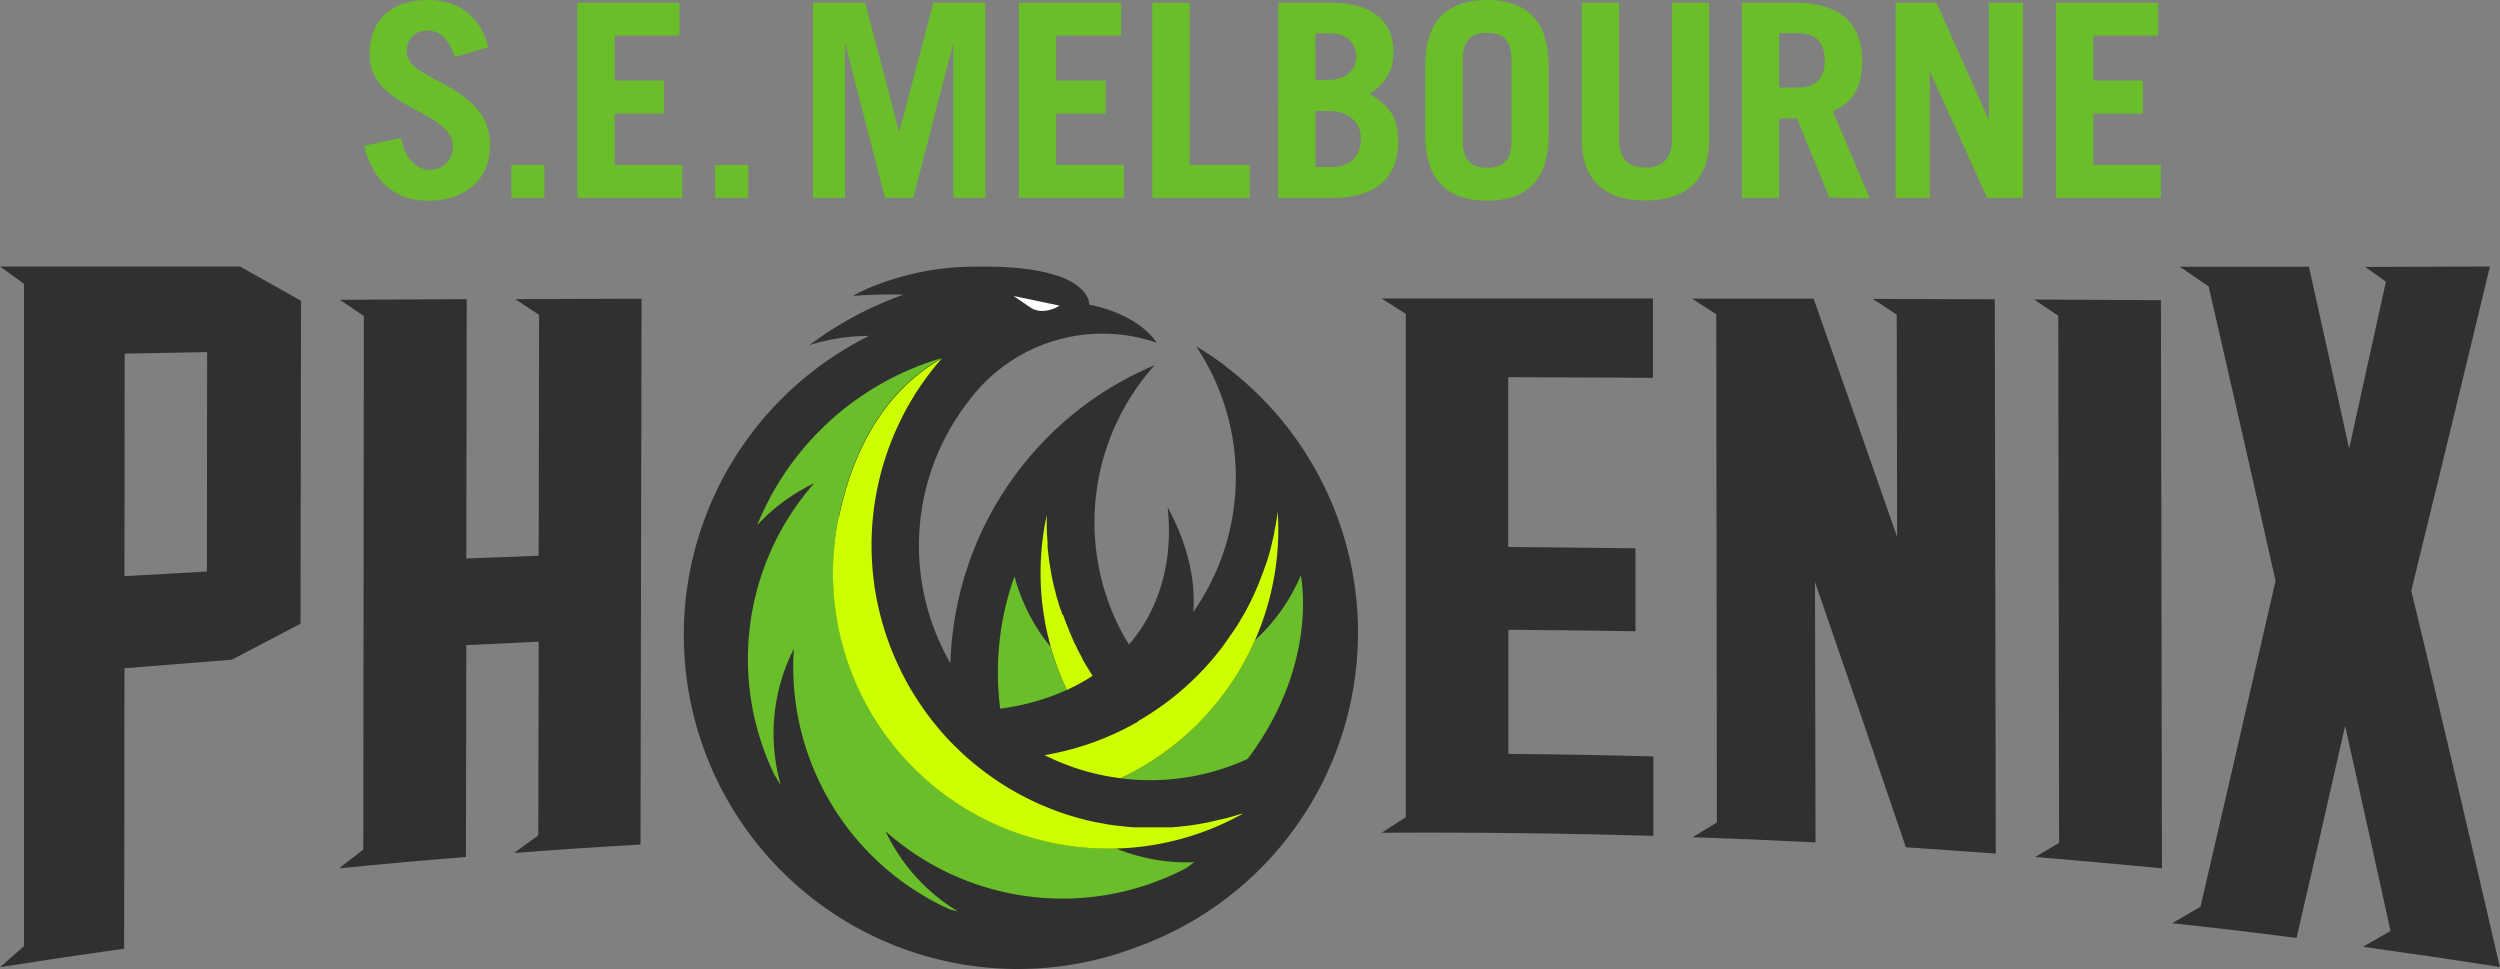
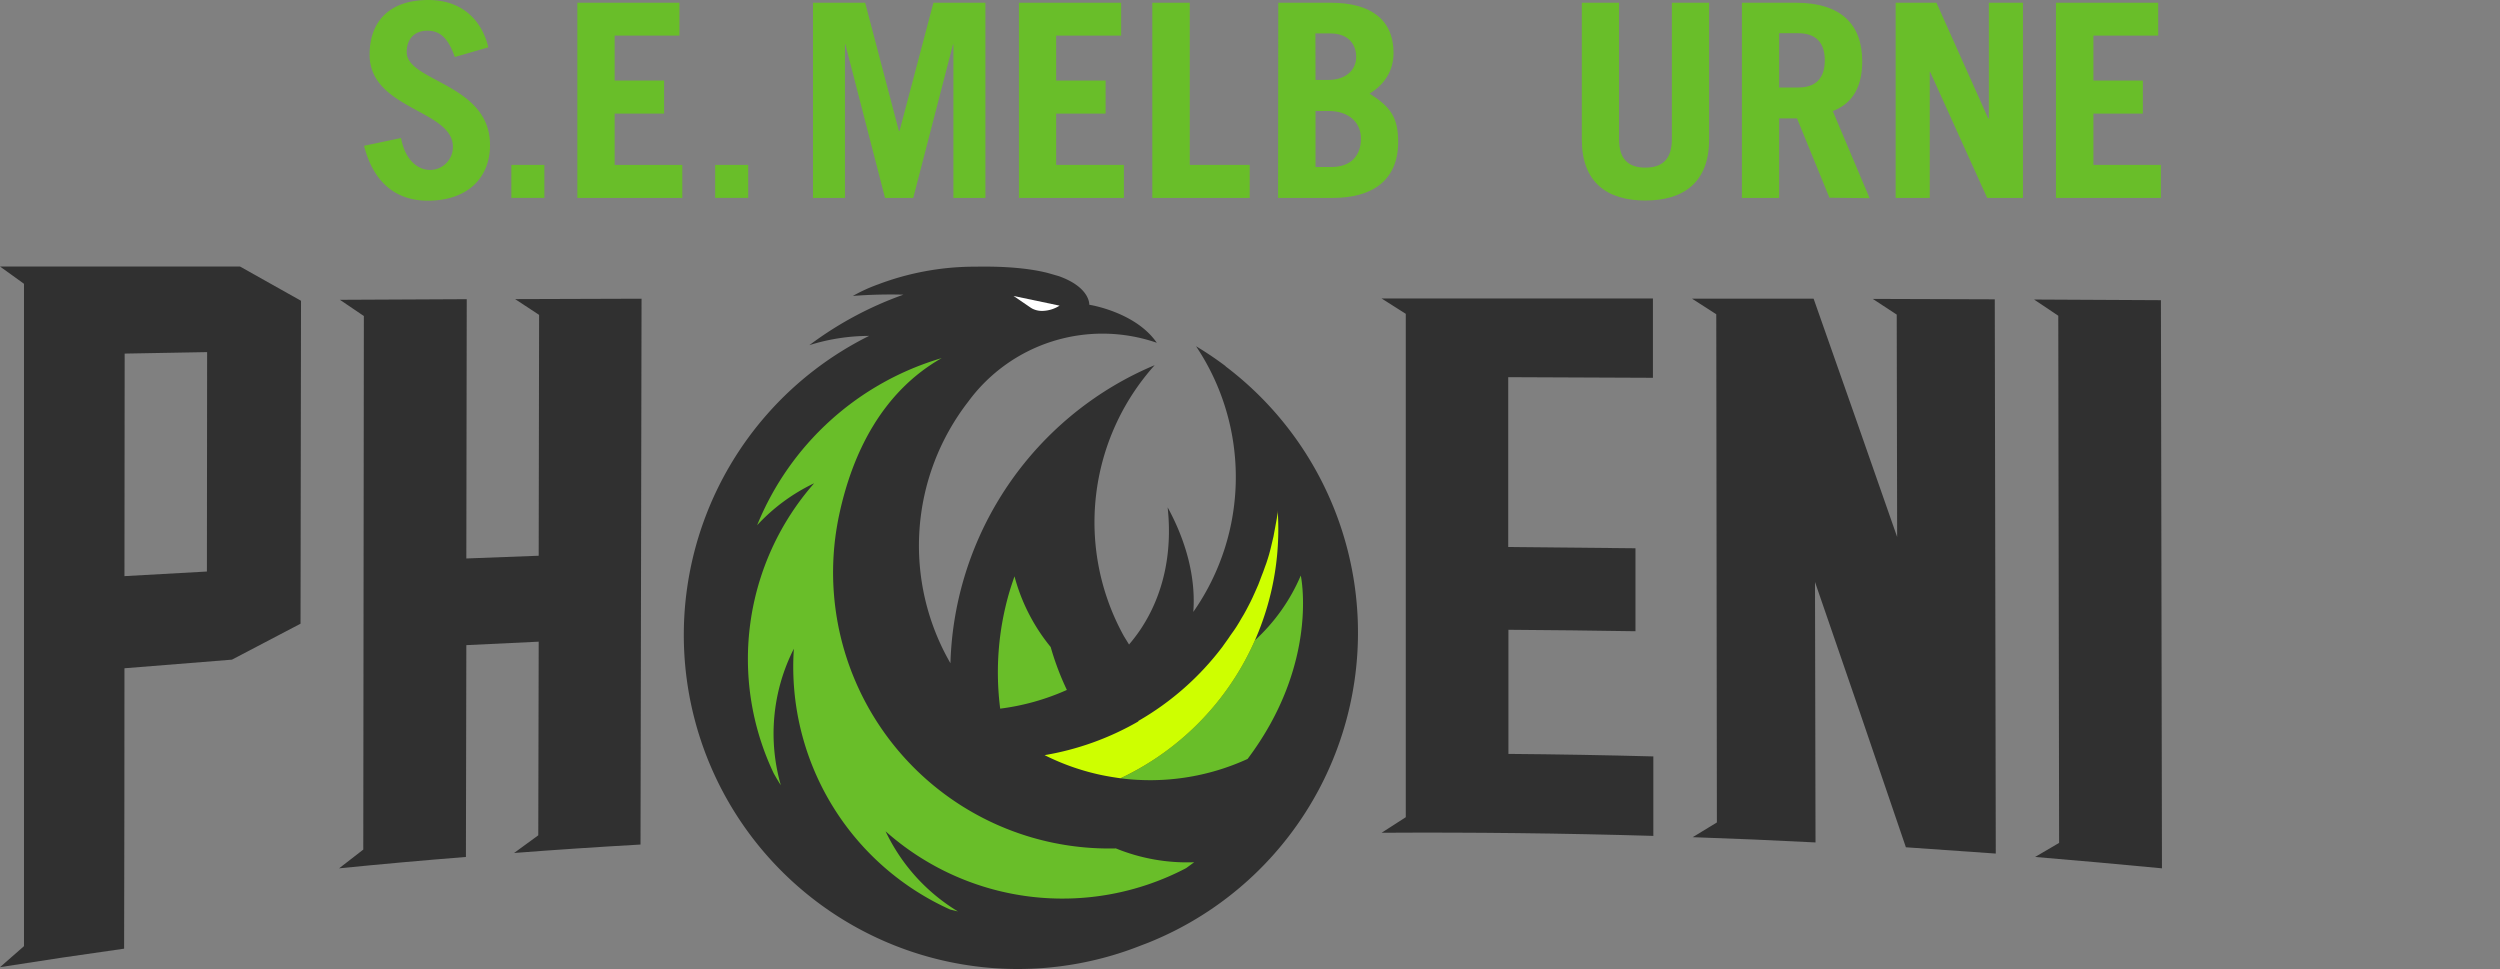
<svg xmlns="http://www.w3.org/2000/svg" id="Layer_1" data-name="Layer 1" viewBox="0 0 723.14 280.28">
  <rect x="0" y="0" width="723.14" height="280.28" fill="#808080" stroke="none" />
  <defs>
    <style>.cls-1{fill:#303030;}.cls-2{fill:#69be29;}.cls-3{fill:#ceff00;}.cls-4{fill:#fff;}</style>
  </defs>
  <title>south-east-mel-phoenix</title>
  <g id="S.E._Melbourne_Phoenix_Logo_Landscape_POS" data-name="S.E. Melbourne Phoenix Logo Landscape POS">
    <g id="Group_7131" data-name="Group 7131">
      <path id="Path_30919" data-name="Path 30919" class="cls-1" d="M478.24,241.74V218.8q-20.92-.56-41.92-.73v-35.9q18.38.12,36.75.42v-24l-36.81-.36V109.1l41.86.18V86.34H399.63l7,4.44v145.6l-7,4.5q39.36-.24,78.73.91" />
      <path id="Path_30920" data-name="Path 30920" class="cls-1" d="M595.61,243.81l-6.94,4.07q18.32,1.53,36.69,3.29l-.3-164.34-36.69-.19,7,4.69Z" />
-       <path id="Path_30921" data-name="Path 30921" class="cls-1" d="M684.14,77.21l6,4.26q-5.35,24.35-10.64,48.31-5.79-26.52-11.63-52.63H630.54l8.33,5.72q9.68,42,19.35,85.12-10.89,47.76-21.72,94.31l-8.21,4.75q18,1.93,36,4.26,7.05-30.37,14.05-61.34,6.57,29.4,13.14,59.33l-8,4.56q19.83,2.75,39.61,5.84-12.78-55.48-25.61-108.85,11.31-46.12,22.75-93.76Z" />
      <path id="Path_30922" data-name="Path 30922" class="cls-1" d="M577,86.58l-35.29-.12L548.64,91l.12,64.32Q536.66,120.6,524.6,86.4H489.44l7,4.5.18,147-7,4.26q17.76.6,35.53,1.52L525,168.35q13.14,38,26.29,76.73l26,1.82Z" />
      <path id="Path_30923" data-name="Path 30923" class="cls-1" d="M59.81,165.32,36,166.65q0-32.18.06-64.37l23.85-.43q-.06,31.71-.06,63.47M6.94,273.68,0,279.76q18-2.85,35.9-5.35Q36,233.82,36,193.3l31.09-2.49,19.84-10.4L87.07,87,69.42,77.09H0l6.94,5Z" />
      <path id="Path_30924" data-name="Path 30924" class="cls-1" d="M105.08,245.75l-7,5.42q18.32-1.83,36.69-3.29.06-30.6.12-61.27l20.93-1q-.06,28-.12,56l-7,5.12q18.31-1.41,36.57-2.44l.3-157.89L149,86.52l6.94,4.56q-.06,34.8-.12,69.67l-20.93.79.12-75-36.69.18,6.93,4.69Z" />
      <path id="Path_30925" data-name="Path 30925" class="cls-2" d="M131.55,16.49c-1.83-5.29-4.14-7.61-7.91-7.61s-6,2.38-6,6.21c0,8.52,24.1,9.13,24.1,26.83,0,9.68-6.63,16.13-18,16.13-8.76,0-15.58-4.75-18.44-15.88L116,39.92c1.28,6.81,5.17,9.24,8.4,9.24A6.62,6.62,0,0,0,131,42.54v-.13c0-10.65-24.09-10.77-24.09-26.59,0-9.67,5.78-15.82,17-15.82,9.61,0,15.45,5.72,17.34,13.69Z" />
      <path id="Path_30926" data-name="Path 30926" class="cls-2" d="M167,.79V57.25h30.36V47.7H177.79V32.86h14.3V23.3h-14.3v-13h18.74V.79Z" />
      <path id="Path_30927" data-name="Path 30927" class="cls-2" d="M270,.79l-9.8,37.06H260L250.25.79H235.16V57.25h9.25V12.84h.12L256,57.25h8.16l11.5-44.41h.12V57.25h9.25V.79Z" />
      <path id="Path_30928" data-name="Path 30928" class="cls-2" d="M294.73.79V57.25h30.36V47.7H305.5V32.86h14.3V23.3H305.5v-13h18.8V.79Z" />
      <path id="Path_30929" data-name="Path 30929" class="cls-2" d="M333.31.79V57.25h28.17V47.7H344.14V.79Z" />
      <path id="Path_30930" data-name="Path 30930" class="cls-2" d="M380.52,48.31h4.57c5.65,0,8.57-3.28,8.57-8.21s-3.77-8-9.37-8h-3.77Zm0-25.19h3.77c4.87,0,8-2.8,8-6.63s-2.43-6.82-7.48-6.82h-4.32ZM369.75.79H384.9c11.57,0,18.19,4.87,18.19,14.54,0,4.93-2.43,9-6.93,11.75,6,3.77,8.27,6.87,8.27,13.93,0,11.2-7.48,16.24-18.92,16.24H369.69Z" />
-       <path id="Path_30931" data-name="Path 30931" class="cls-2" d="M423.11,40.52c0,6.27,2.74,8,7.06,8s7.06-1.7,7.06-8v-23c0-6.26-2.74-8-7.06-8s-7.06,1.7-7.06,8Zm-10.83-21.6C412.28,5,419.65,0,430.11,0s17.83,5,17.83,18.92v20.2c0,13.94-7.36,18.93-17.83,18.93s-17.83-5-17.83-18.93Z" />
      <path id="Path_30932" data-name="Path 30932" class="cls-2" d="M468.32.79V40.28c0,5.41,2.38,8.21,7.61,8.21s7.67-2.8,7.67-8.21V.79h10.77V40.34C494.37,52.75,487,58,475.93,58s-18.38-5.23-18.38-17.64V.79Z" />
      <path id="Path_30933" data-name="Path 30933" class="cls-2" d="M514.63,25.31h5.53c4.75,0,7.67-2.37,7.67-7.85s-2.92-7.85-7.67-7.85h-5.53Zm14.54,31.88L519.8,34.25h-5.17v23H503.86V.79h15.63c13,0,19.17,6.27,19.17,16.92,0,7.05-2.5,12.1-8.52,14.42l10.65,25.19Z" />
      <path id="Path_30934" data-name="Path 30934" class="cls-2" d="M575.29.79V34.26h-.19L560.13.79h-11.8V57.25h9.86V20.81h.12L574.8,57.25h10.35V.79Z" />
      <path id="Path_30935" data-name="Path 30935" class="cls-2" d="M594.7.79V57.25h30.36V47.7H605.53V32.86h14.3V23.3h-14.3v-13h18.74V.79Z" />
      <rect id="Rectangle_3938" data-name="Rectangle 3938" class="cls-2" x="206.87" y="47.7" width="9.55" height="9.54" />
      <rect id="Rectangle_3939" data-name="Rectangle 3939" class="cls-2" x="147.91" y="47.7" width="9.55" height="9.54" />
      <path id="Path_30936" data-name="Path 30936" class="cls-2" d="M261.57,85.24h-.24c1.28,0,1.15-.06.24-.06" />
      <path id="Path_30937" data-name="Path 30937" class="cls-1" d="M354.54,105.93a97.5,97.5,0,0,0-8.58-5.78,68,68,0,0,1-.79,76.85c.73-9.49-1.82-20-7.42-30.24,1.4,13-1.1,25.31-8,35.53a47.23,47.23,0,0,1-3.17,4.14L325.09,184A68,68,0,0,1,334,105.63a94.93,94.93,0,0,0-9.31,4.5,96.59,96.59,0,0,0-49.77,81.71,68,68,0,0,1,5.17-75.69h0a48.14,48.14,0,0,1,54.52-17h0c-6.15-8.94-19.53-11-19.53-11h0s.36-5-8.83-8.28l-3.16-.91c-4.81-1.22-11.56-2-21.05-1.82h-.8A79.09,79.09,0,0,0,254,82.26a46.69,46.69,0,0,0-7.3,3.34,141.52,141.52,0,0,1,14.85-.36h-.24a102.75,102.75,0,0,0-27.2,14.6,57.85,57.85,0,0,1,17.28-2.68A96.62,96.62,0,0,0,330,273.5l2.07-.79.61-.25a96.62,96.62,0,0,0,21.78-166.53" />
      <path id="Path_30938" data-name="Path 30938" class="cls-2" d="M293.45,166.71c-.55,1.59-1.1,3.23-1.58,4.87a82.83,82.83,0,0,0-2.56,33.4,68.1,68.1,0,0,0,19.29-5.41,79.66,79.66,0,0,1-4.68-12.41,54.21,54.21,0,0,1-10.47-20.45" />
-       <path id="Path_30939" data-name="Path 30939" class="cls-3" d="M307.33,177.85l-.49-1.4-.43-1.22-.42-1.46-.37-1.15-.36-1.53-.3-1.15-.37-1.52-.24-1.1-.3-1.58-.18-1.1-.25-1.59-.18-1-.18-1.64-.12-1a14.9,14.9,0,0,1-.13-1.64v-1c-.06-.55-.06-1.11-.12-1.65a8.89,8.89,0,0,1-.06-1c0-.37-.06-1.1-.06-1.65V149a79.1,79.1,0,0,0,5.84,50.56,54.53,54.53,0,0,0,7.42-4.08c-1-1.64-2.07-3.28-3-5v-.12L311.77,188l-.42-.91-.79-1.59-.49-1.15-.61-1.4-.48-1.28-.55-1.28-.49-1.34-.43-1.21" />
      <path id="Path_30940" data-name="Path 30940" class="cls-2" d="M360.87,219.53a67.69,67.69,0,0,1-36.75,5.6A79.91,79.91,0,0,0,363,185.21a54.18,54.18,0,0,0,13.26-18.74s5.48,25.32-15.39,53.06" />
      <path id="Path_30941" data-name="Path 30941" class="cls-3" d="M329.23,208.7a81.45,81.45,0,0,1-27.07,9.73,67.76,67.76,0,0,0,16.55,5.78c1.82.37,3.63.67,5.41.91a79.64,79.64,0,0,0,45.45-77.51v.67l-.24,1.64-.18,1-.3,1.64-.19,1-.3,1.65-.24,1-.37,1.58-.24,1-.42,1.58-.3,1-.49,1.52-.37,1-.54,1.52-.43,1.1-.55,1.46-.42,1.1-.61,1.4-.49,1.1-.61,1.34-.55,1.15-.66,1.28-.61,1.16-.67,1.21-.73,1.22-.67,1.16-.79,1.27-.67,1-1,1.4-.61.91-1.52,2.13-.12.18a81.29,81.29,0,0,1-24.36,21.53" />
      <path id="Path_30942" data-name="Path 30942" class="cls-2" d="M235.47,139.82a77,77,0,0,0-11.68,83.85c.65,1.17,1.34,2.33,2.07,3.46a54.18,54.18,0,0,1,3.77-39.48,77,77,0,0,0,45.21,75.44l2.25.55a54.23,54.23,0,0,1-20.93-23.18,77,77,0,0,0,86.94,10.65l2.32-1.7a54.64,54.64,0,0,1-22.64-4,79.84,79.84,0,0,1-80.13-96.08c3.83-18.31,12.59-36,29.75-45.75A82.87,82.87,0,0,0,219,151.93a54.14,54.14,0,0,1,16.43-12.11" />
-       <path id="Path_30943" data-name="Path 30943" class="cls-3" d="M242.65,149.31a79.71,79.71,0,0,0,116.94,86l-.42.12h-.25l-1.58.49-1,.3-1.58.42-1,.24-1.58.37-1,.24-1.65.37-1,.18-1.58.3-1.1.18-1.58.25-1.1.12-1.59.18-1.15.12-1.58.13H328l-1.4-.13-1.34-.12-1.52-.18-1.21-.12-1.77-.25-1-.18-2.56-.49h-.18a83.28,83.28,0,0,1-11.8-3.4l-3.77-1.52a81.93,81.93,0,0,1-23.43-15.34l-2.8-2.74a80.77,80.77,0,0,1-9.85-12.41c-.74-1.09-1.43-2.21-2.07-3.34-1-1.65-1.83-3.29-2.68-5s-1.28-2.68-1.89-4.08a81.16,81.16,0,0,1-4.25-12.72c-.33-1.29-.61-2.57-.86-3.83A82.11,82.11,0,0,1,260.78,121c.77-1.58,1.61-3.12,2.5-4.62l1.34-2.25c.93-1.46,1.91-2.9,2.92-4.32l1.58-2.13c1.06-1.38,2.17-2.72,3.35-4h0c-17.16,9.74-25.92,27.44-29.76,45.76" />
      <path id="Path_30944" data-name="Path 30944" class="cls-4" d="M298.57,89.26a6.14,6.14,0,0,0,3,.67,9.65,9.65,0,0,0,4.92-1.52l-13.32-2.8,5,3.41Z" />
    </g>
  </g>
</svg>